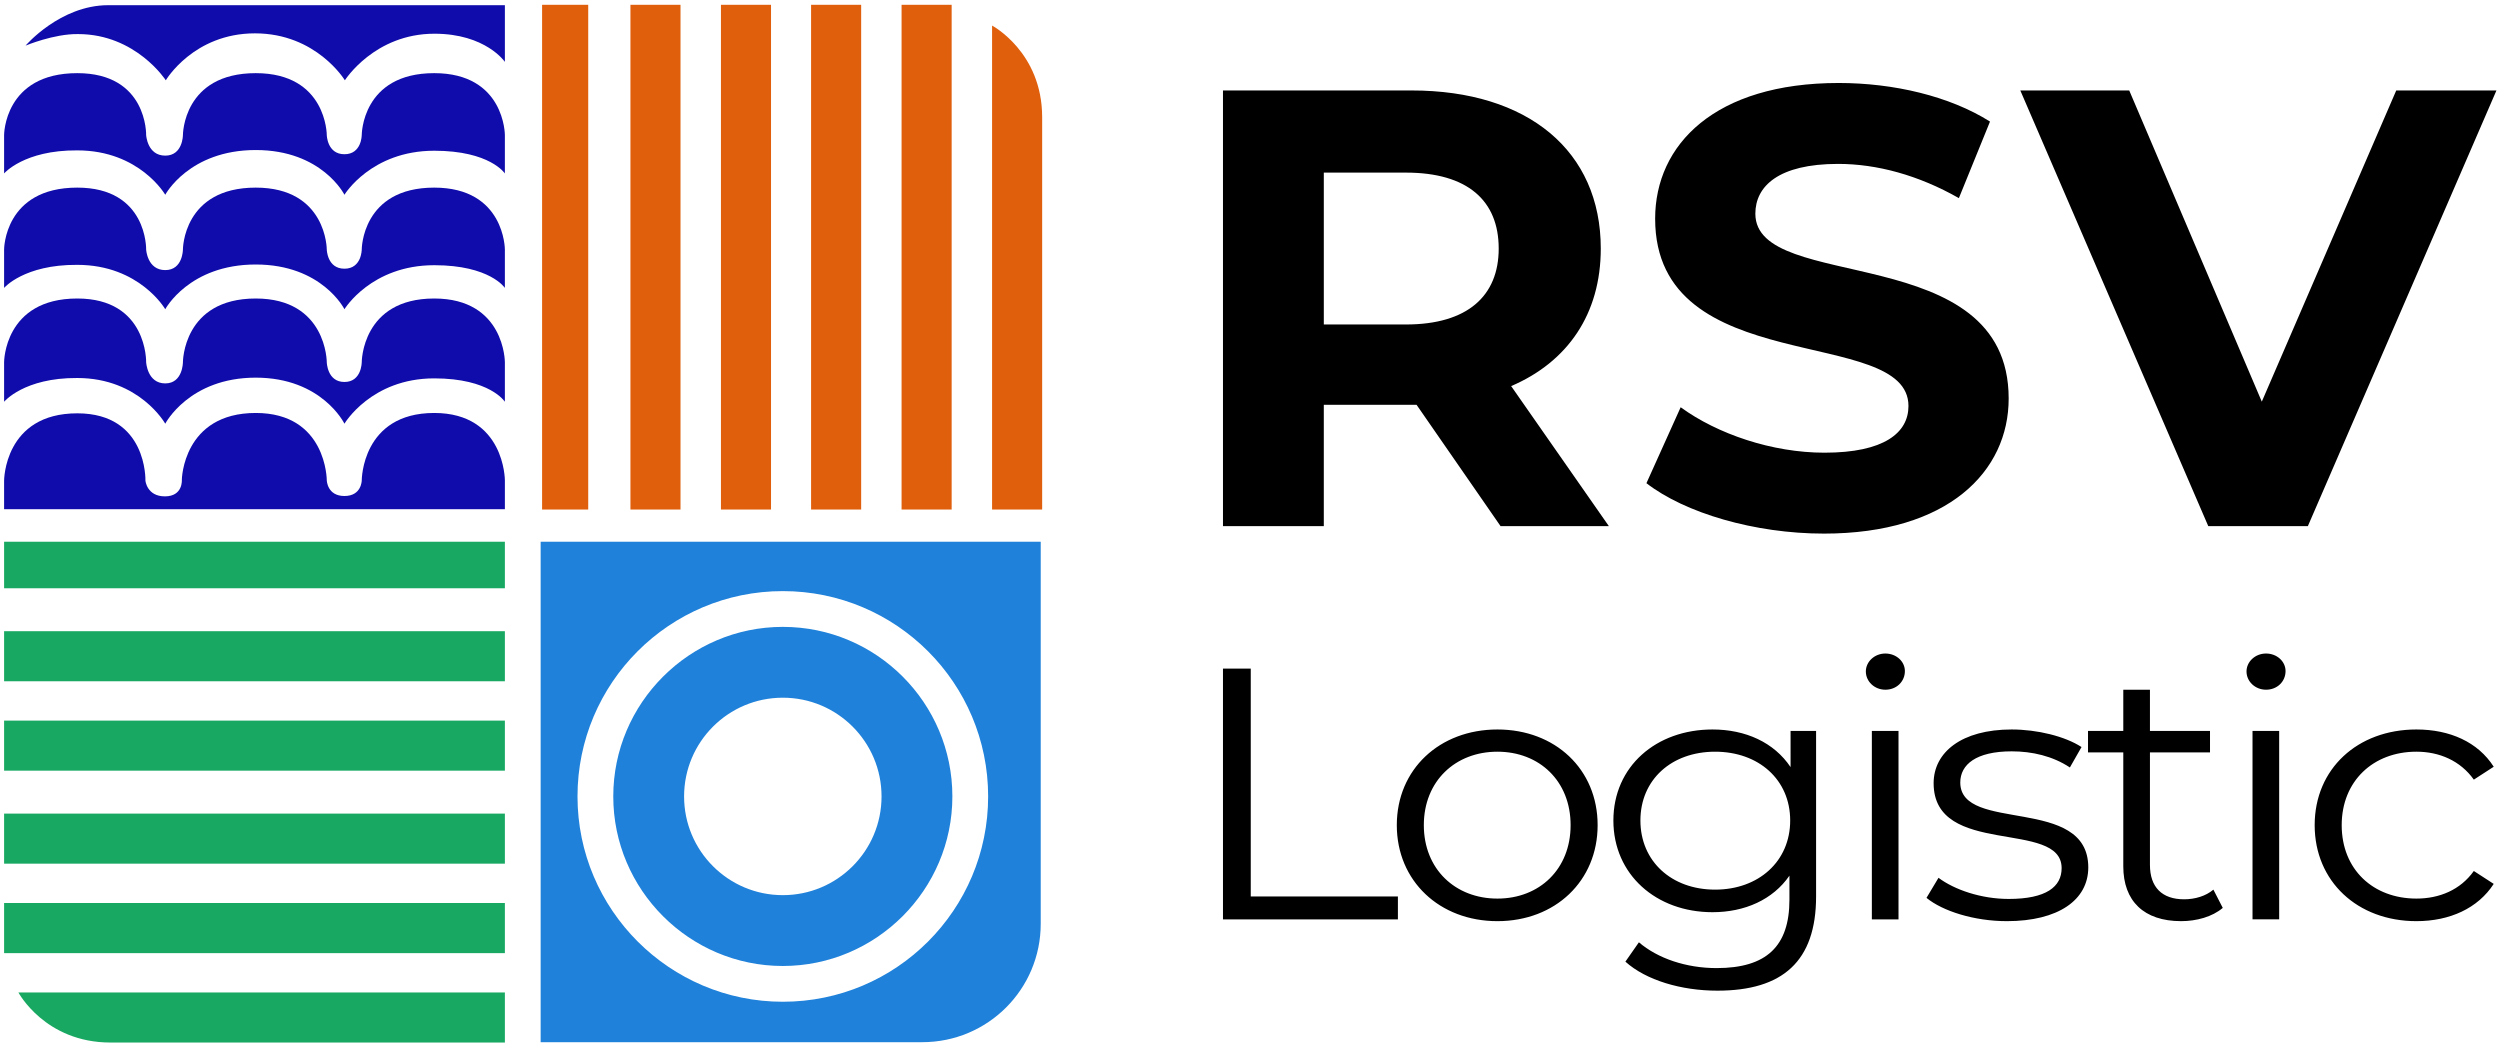
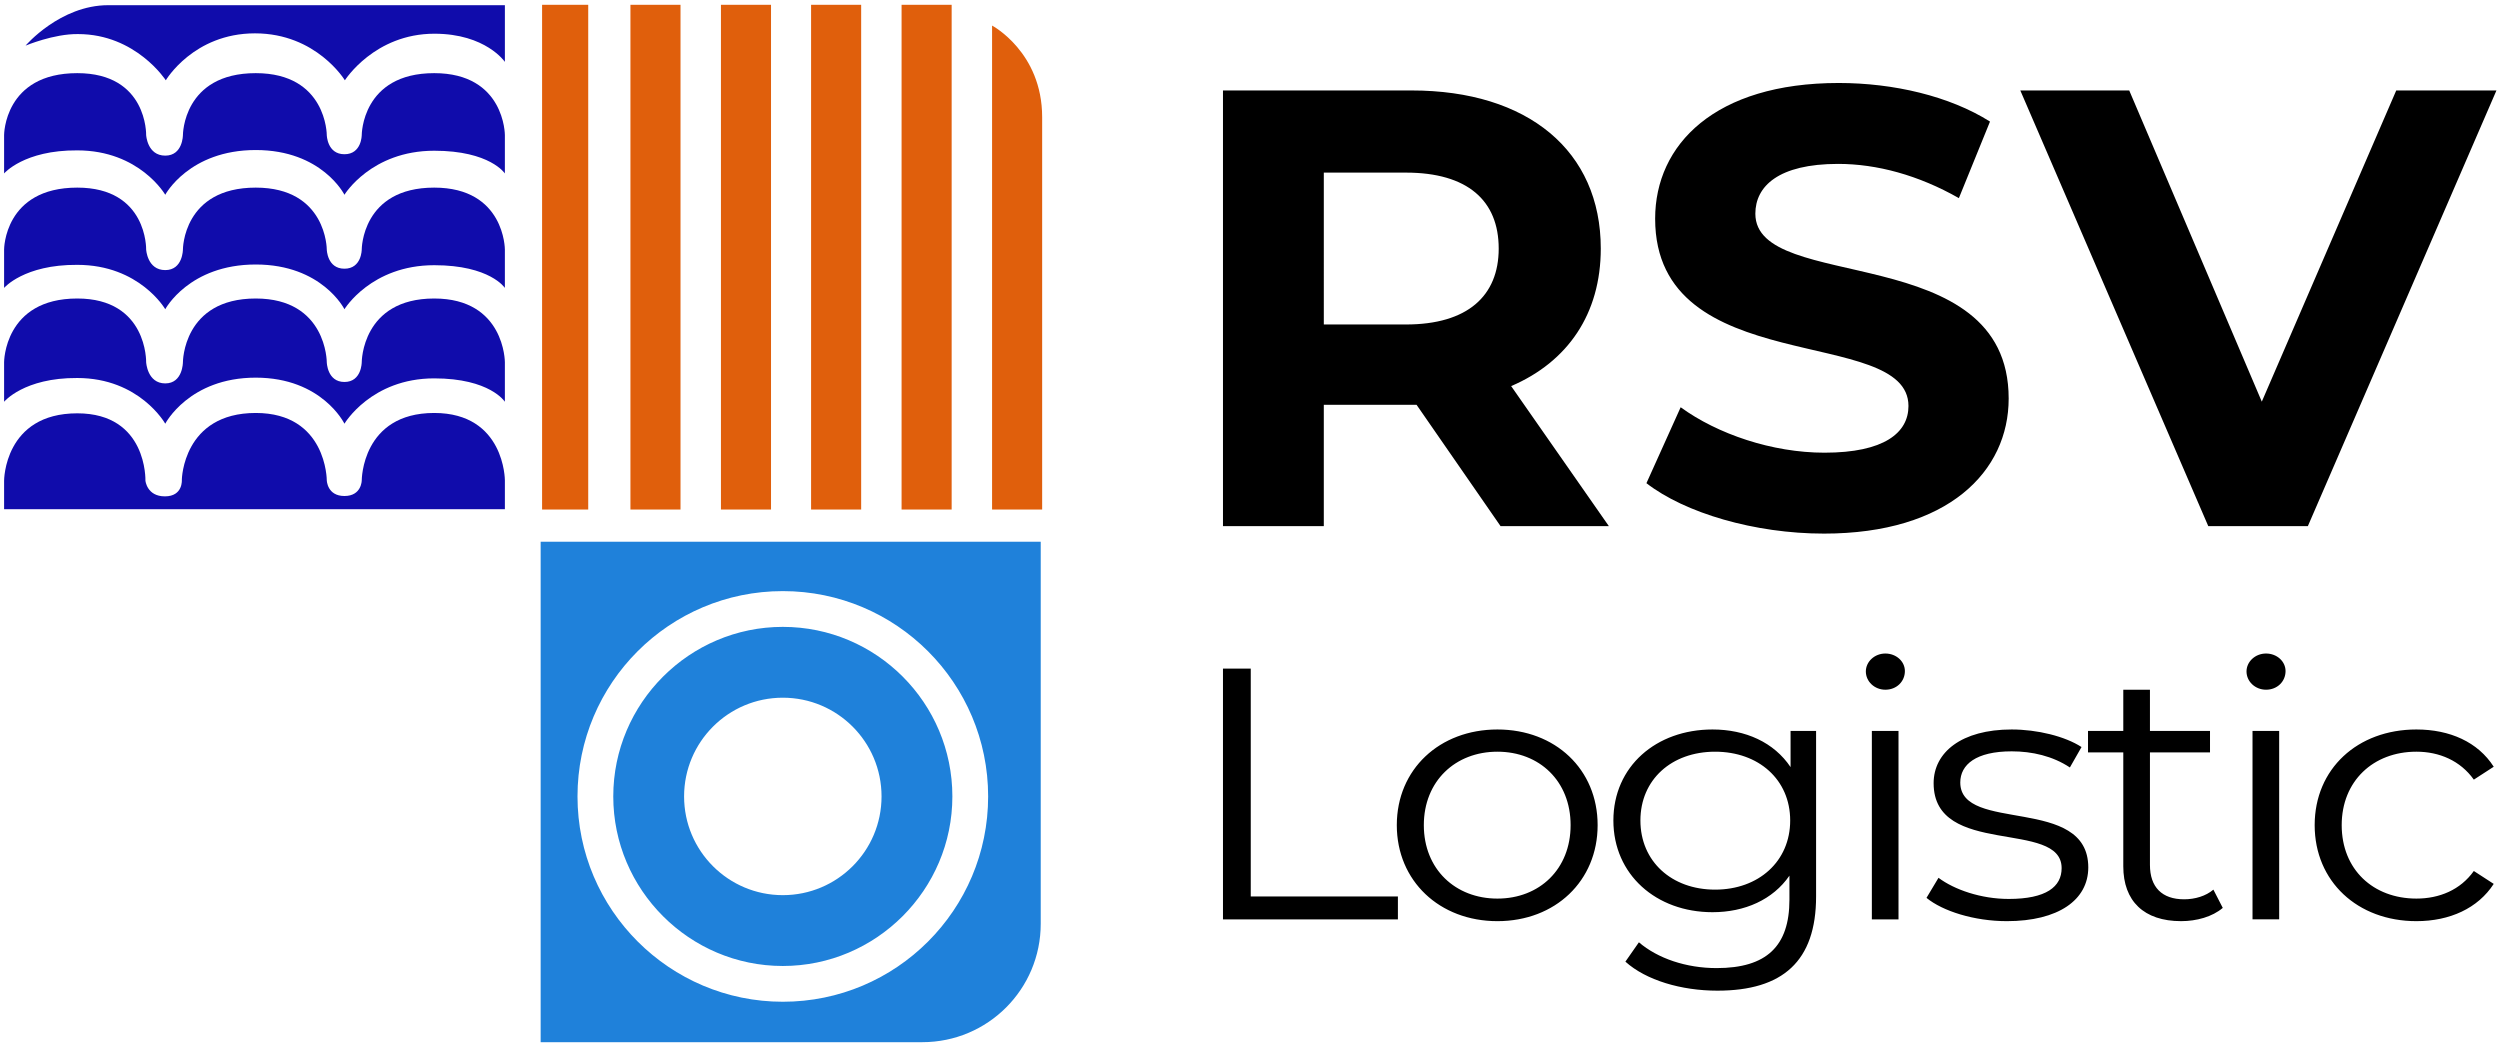
<svg xmlns="http://www.w3.org/2000/svg" width="482" height="201" fill="none" viewBox="0 0 482 201">
  <path fill="#1F81DA" fill-rule="evenodd" d="M177.824 200.931h-73.586v-96.483h96.414v73.656c0 12.62-10.207 22.827-22.828 22.827m-26.896-28.345c10.512 0 19.034-8.522 19.034-19.034 0-10.513-8.522-19.035-19.034-19.035-10.513 0-19.035 8.522-19.035 19.035s8.522 19.034 19.035 19.034m-39.586-19.034c0 21.862 17.793 39.586 39.586 39.586 21.862 0 39.586-17.724 39.586-39.586s-17.724-39.586-39.586-39.586-39.586 17.724-39.586 39.586m6.896 0c0-18 14.69-32.69 32.69-32.69 18.069 0 32.689 14.69 32.689 32.69s-14.689 32.69-32.689 32.69-32.69-14.69-32.69-32.69" clip-rule="evenodd" />
  <path fill="#100CAB" d="M.79 98.241v-5.565s0-12.987 14.11-12.987c13.555 0 13.138 12.987 13.138 12.987s.278 3.023 3.754 3.023c3.545 0 3.267-3.23 3.267-3.23s.209-12.848 14.25-12.848c13.694 0 13.694 12.986 13.694 12.986s.07 3.023 3.406 3.023 3.336-3.023 3.336-3.023 0-12.986 13.972-12.986c13.624 0 13.624 12.986 13.624 12.986v5.566H.79z" />
  <path fill="#100CAB" d="M.79 77.459v-7.63s0-12.277 14.11-12.277c13.555 0 13.277 12.277 13.277 12.277s.209 4.092 3.685 4.092c3.406 0 3.406-4.092 3.406-4.092s0-12.277 14.04-12.277c13.695 0 13.695 12.277 13.695 12.277s.07 3.815 3.406 3.815 3.336-3.815 3.336-3.815 0-12.277 13.972-12.277c13.624 0 13.624 12.277 13.624 12.277v7.63s-2.85-4.509-13.624-4.509c-12.164 0-17.308 8.74-17.308 8.74s-4.31-8.879-17.1-8.879c-12.86 0-17.447 8.879-17.447 8.879s-4.936-8.81-16.961-8.81C4.613 72.812.79 77.46.79 77.46" />
  <path fill="#100CAB" d="M.79 55.51V48.1s0-11.927 14.11-11.927c13.555 0 13.277 11.927 13.277 11.927s.209 3.975 3.685 3.975c3.406 0 3.406-3.975 3.406-3.975s0-11.927 14.04-11.927c13.695 0 13.695 11.927 13.695 11.927s.07 3.706 3.406 3.706 3.336-3.706 3.336-3.706 0-11.927 13.972-11.927c13.624 0 13.624 11.927 13.624 11.927v7.411s-2.85-4.38-13.624-4.38c-12.164 0-17.308 8.49-17.308 8.49s-4.31-8.624-17.1-8.624c-12.86 0-17.447 8.625-17.447 8.625s-4.936-8.558-16.961-8.558C4.613 50.996.79 55.51.79 55.51" />
  <path fill="#100CAB" d="M.79 33.442V26.03s0-11.927 14.11-11.927c13.555 0 13.277 11.927 13.277 11.927s.209 3.975 3.685 3.975c3.406 0 3.406-3.975 3.406-3.975s0-11.927 14.04-11.927c13.695 0 13.695 11.927 13.695 11.927s.07 3.706 3.406 3.706 3.336-3.706 3.336-3.706 0-11.927 13.972-11.927c13.624 0 13.624 11.927 13.624 11.927v7.411s-2.85-4.38-13.624-4.38c-12.164 0-17.308 8.49-17.308 8.49s-4.31-8.624-17.1-8.624c-12.86 0-17.447 8.625-17.447 8.625s-4.936-8.558-16.961-8.558C4.613 28.927.79 33.441.79 33.441" />
  <path fill="#100CAB" d="M4.928 8.798S11.583 1 20.873 1h76.469v10.932S93.667 6.5 83.753 6.5c-11.577 0-17.262 8.982-17.262 8.982S61.014 6.43 49.159 6.43s-17.193 9.052-17.193 9.052S26.21 6.57 15.05 6.57C10.405 6.5 4.928 8.798 4.928 8.798" />
  <path fill="#E05F0C" d="M113.41.931h-8.896v97.31h8.896zm17.793 0h-9.655v97.31h9.655zm17.449 0h-9.655v97.31h9.655zm17.379 0h-9.655v97.31h9.655zm17.448 0h-9.655v97.31h9.655zm17.449 97.31h-9.656V4.931s9.656 5.103 9.656 17.655z" />
-   <path fill="#18A862" d="M97.342 113.414v-8.966H.79v8.966zm0 17.931v-9.655H.79v9.655zm0 17.241v-9.655H.79v9.655zm0 17.931v-9.655H.79v9.655zm0 17.242v-9.656H.79v9.656zm0 17.241v-9.655H3.547S8.678 201 21.295 201z" />
  <path fill="currentColor" d="m310.19 101.44-18.84-27c10.92-4.68 17.28-13.92 17.28-26.52 0-18.84-14.04-30.48-36.48-30.48h-36.36v84h19.44v-23.4h17.88l16.2 23.4zm-21.24-53.52c0 9.12-6 14.64-17.88 14.64h-15.84V33.28h15.84c11.88 0 17.88 5.4 17.88 14.64m62.682 54.96c24 0 35.64-12 35.64-26.04 0-30.84-48.84-20.16-48.84-35.64 0-5.28 4.44-9.6 15.96-9.6 7.44 0 15.48 2.16 23.28 6.6l6-14.76c-7.8-4.92-18.6-7.44-29.16-7.44-23.88 0-35.4 11.88-35.4 26.16 0 31.2 48.84 20.4 48.84 36.12 0 5.16-4.68 9-16.2 9-10.08 0-20.64-3.6-27.72-8.76l-6.6 14.64c7.44 5.76 20.88 9.72 34.2 9.72m110.363-85.44-25.92 60-25.56-60h-21l36.24 84h19.2l36.36-84zM235.79 177.254h33.726v-4.421h-28.37v-43.932h-5.356zm52.909.345c11.146 0 19.324-7.736 19.324-18.512s-8.178-18.443-19.324-18.443c-11.145 0-19.396 7.667-19.396 18.443s8.251 18.512 19.396 18.512m0-4.351c-8.105 0-14.185-5.665-14.185-14.161s6.08-14.16 14.185-14.16 14.114 5.664 14.114 14.16-6.008 14.161-14.114 14.161m56.522-32.328v6.977c-3.185-4.766-8.685-7.253-15.054-7.253-10.857 0-19.107 7.115-19.107 17.545s8.25 17.683 19.107 17.683c6.224 0 11.652-2.417 14.836-7.045v4.628c0 8.98-4.414 13.193-14.04 13.193-5.863 0-11.363-1.865-14.982-4.973l-2.605 3.73c3.98 3.592 10.784 5.595 17.732 5.595 12.593 0 19.034-5.664 19.034-18.167V140.92zm-14.548 30.601c-8.395 0-14.402-5.457-14.402-13.332 0-7.874 6.007-13.262 14.402-13.262 8.396 0 14.475 5.388 14.475 13.262s-6.079 13.332-14.475 13.332m32.825-38.544c2.172 0 3.764-1.589 3.764-3.592 0-1.865-1.665-3.385-3.764-3.385s-3.763 1.589-3.763 3.454c0 1.934 1.665 3.523 3.763 3.523m-2.605 44.277h5.139V140.92h-5.139zm26.023.345c9.915 0 15.705-4.075 15.705-10.361 0-13.953-24.68-6.562-24.68-16.371 0-3.454 3.04-6.009 9.915-6.009 3.909 0 7.889.898 11.218 3.108l2.244-3.937c-3.184-2.073-8.54-3.385-13.462-3.385-9.698 0-15.053 4.421-15.053 10.361 0 14.368 24.679 6.908 24.679 16.371 0 3.592-2.967 5.941-10.205 5.941-5.355 0-10.494-1.796-13.534-4.076l-2.316 3.868c3.113 2.556 9.192 4.49 15.489 4.49m39.824-6.078c-1.447 1.243-3.546 1.865-5.645 1.865-4.27 0-6.586-2.349-6.586-6.631v-21.69h11.58v-4.145h-11.58v-7.943h-5.139v7.943h-6.803v4.145h6.803v21.966c0 6.7 3.981 10.568 11.146 10.568 2.967 0 6.007-.829 8.034-2.555zm10.151-38.544c2.171 0 3.763-1.589 3.763-3.592 0-1.865-1.664-3.385-3.763-3.385s-3.764 1.589-3.764 3.454c0 1.934 1.665 3.523 3.764 3.523m-2.606 44.277h5.139V140.92h-5.139zm31.596.345c6.441 0 11.869-2.486 14.909-7.183l-3.836-2.487c-2.606 3.661-6.659 5.319-11.073 5.319-8.323 0-14.403-5.596-14.403-14.161 0-8.496 6.08-14.16 14.403-14.16 4.414 0 8.467 1.727 11.073 5.388l3.836-2.487c-3.04-4.766-8.468-7.184-14.909-7.184-11.363 0-19.614 7.598-19.614 18.443s8.251 18.512 19.614 18.512" />
</svg>